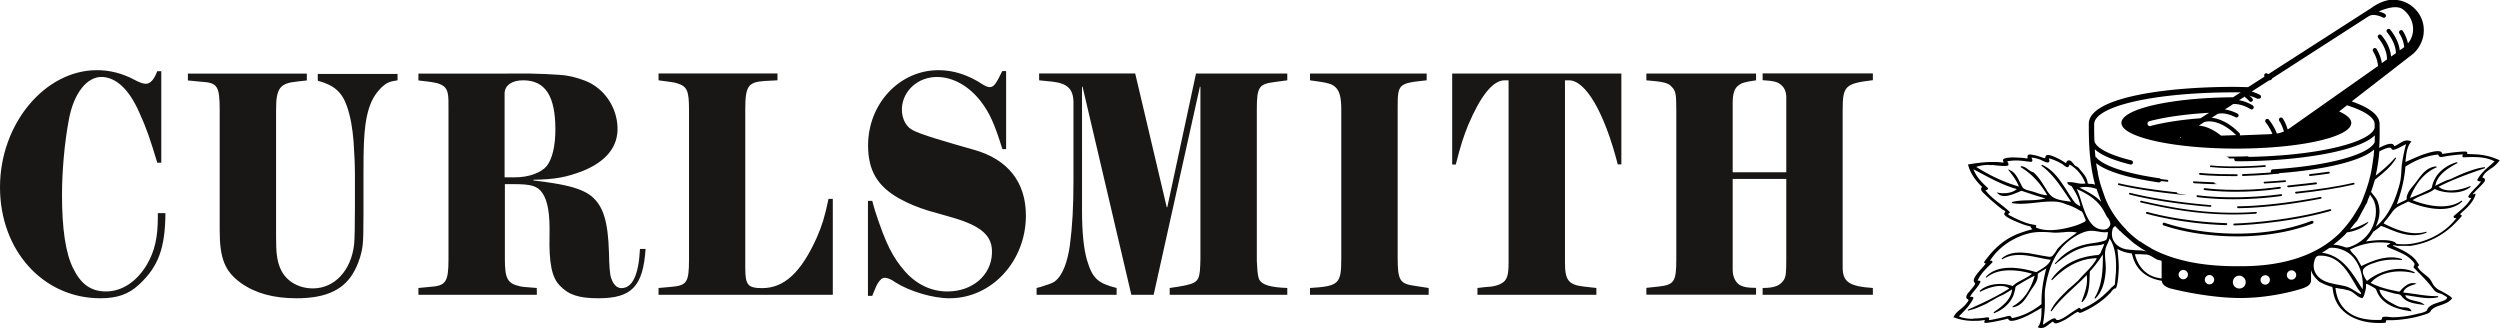
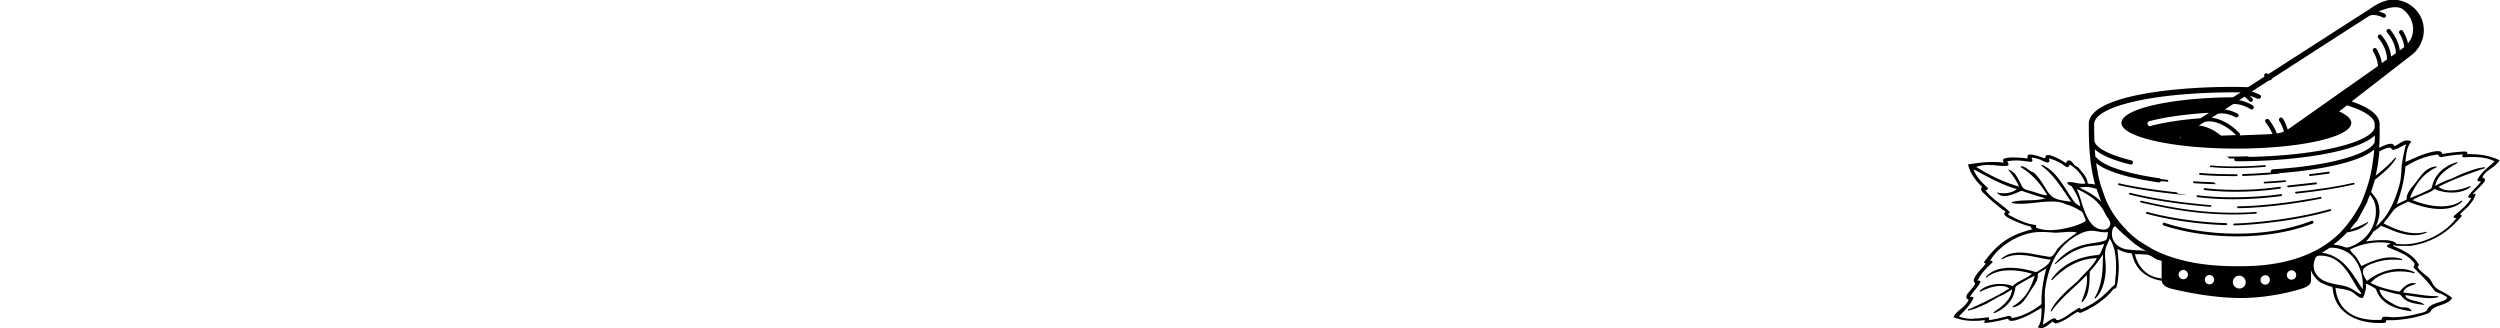
<svg xmlns="http://www.w3.org/2000/svg" viewBox="0 0 187.08 24.56">
  <path d="m168.23 7.06c-.06-.06-.16-.05-.22.01-.06.07-.05.17.02.22.1.09.2.18.29.28.03.03.07.05.11.05s.08-.01.11-.04c.06-.06.07-.16 0-.22-.1-.11-.21-.21-.31-.3zm1.43-1.17.09.08s.07.04.1.04c.04 0 .09-.02.12-.05.06-.06.05-.16-.01-.22l-.08-.07c-.06-.06-.09-.08-.2-.16-.07-.05-.17-.03-.22.04s-.03.17.04.22c.09.06.11.08.16.13zm-2.82 5.97h.14c.41 0 .82 0 1.22-.02.04 0 .07-.03.07-.07s-.03-.07-.07-.07c-.45.01-.9.02-1.36.02s-.07.03-.07.07.03.07.07.07zm-2.47 2.81s.02.07.06.08c.78.1 1.71.16 2.67.16 1.2 0 2.47-.08 3.61-.24.04 0 .06-.04.06-.08s-.04-.06-.08-.06c-2.06.28-4.51.31-6.25.08-.04 0-.07.02-.08.06zm-5.88-.9s.01.07.05.08c1.08.26 2.69.51 4.32.68s.06-.03.07-.06c0-.04-.02-.07-.06-.08-1.63-.17-3.23-.42-4.3-.67-.04 0-.07.01-.08.05zm10.9-.1s.03.06.07.06c.51-.03 1.02-.06 1.54-.11.04 0 .07-.04.06-.07 0-.04-.03-.07-.07-.06-.51.04-1.03.08-1.53.11-.04 0-.07.03-.06.07zm-5.22.04c.49.03.99.06 1.48.07s.07-.03.07-.07-.03-.07-.07-.07c-.49-.02-.98-.04-1.47-.07-.04 0-.07.03-.07.06 0 .04.03.07.06.07zm3.24 1.8s.03.07.07.07c1.72-.02 3.92-.27 6.19-.71.04 0 .06-.04.05-.08 0-.04-.04-.06-.08-.05-2.26.43-4.45.68-6.17.7-.04 0-.07.03-.07.07zm-2-.03s.07-.03.07-.06c0-.04-.02-.07-.06-.07-2.29-.19-4.49-.53-6.02-.92-.04 0-.07.01-.08.05 0 .04.01.07.05.08 1.54.4 3.75.73 6.05.92zm3.41.51s.07-.04.06-.07c0-.04-.03-.07-.07-.06-3.64.26-6.54-.38-8.46-.81l-.12-.03s-.07.02-.08.05c0 .04.02.07.05.08l.12.03c1.62.36 3.93.87 6.8.87.55 0 1.11-.02 1.7-.06zm4.15.54c-3.64 1.42-8.25 1.07-11 .14-.06-.02-.11.01-.13.07s.01.11.07.13c1.45.49 3.42.82 5.49.82 1.9 0 3.89-.28 5.66-.96.05-.02.08-.08.06-.14a.111.111 0 0 0 -.14-.06zm-7.52-4.03s.61.08 1.72.08c.62 0 1.4-.02 2.32-.09.04 0 .07-.04.06-.07 0-.04-.04-.07-.07-.06-2.58.2-4 .02-4.02.02-.04 0-.07.02-.08.06 0 .04.02.07.06.08z" />
  <path d="m148.55 23.98c-.04.05-.08.1-.06.14s.07.04.11.04h.06c.16-.02.33-.04.54-.08.32-.06.65-.13.96-.21l.11-.03s.02.07.05.1c.04.05.12.07.22.07.22 0 .6-.12 1.08-.34.27-.12.52-.27.77-.41.13-.07.25-.15.38-.22v.23c-.01.42-.02.86-.25 1.18l-.03.04.05.02c.07.02.14.04.2.04.23 0 .41-.14.59-.28.1-.08.2-.16.31-.21.03.08.1.13.19.14.18 0 .61-.22.77-.31.11-.07.22-.14.32-.21.18-.12.36-.25.55-.34h.02s.04.01.06.03.05.04.1.04c.04 0 .08-.01.14-.04.21-.09.42-.19.61-.3.39-.21.75-.46 1.06-.72.16-.13.31-.28.45-.42.02-.02.05-.06.08-.1.07-.09.19-.24.27-.24h.04s.19 0 .25-1.47c.02-.39-.07-1.23-.1-1.5.09.06.25.15.47.22.28.09.52.12.6.12.02.06.07.22.09.3.29.96 1.06 1.58 2.16 1.75.03.3.29.45.59.56 0 0 2.75.73 5.3.73s4.68-.73 4.68-.73c.32-.12.6-.27.6-.6v-.76c.04.16.14.39.42.68.19.2.19.2.54.36.29.14.55.2.63.22.01.06.05.24.06.34.28 1.74 1.95 2.36 3.42 2.36.13 0 .26 0 .39-.01.13 0 .15-.05.15-.12 0-.03 0-.05.04-.08h.38c.3 0 .6-.03.89-.07a8.01 8.01 0 0 0 1.51-.33c.02 0 .04-.01.07-.02.07-.02.14-.05.21-.07.23-.09.27-.24.27-.24.18-.22.53-.33.53-.33.45-.14.68-.26.74-.3.11-.07.21-.15.29-.26l.02-.02-.02-.02s-.03-.04-.04-.05c-.16-.15-.64-.41-.77-.48a1.27 1.27 0 0 1 -.47-.32c-.08-.09-.14-.19-.2-.3-.07-.13-.15-.27-.28-.39-.08-.07-.16-.14-.24-.2-.11-.09-.22-.18-.33-.28-.1-.1-.18-.2-.24-.31 0-.01.02-.03.04-.04.03-.03.06-.05.06-.1a.09.09 0 0 0 -.03-.07c-.13-.23-.32-.45-.55-.63-.37-.29-.81-.49-1.23-.68l-.14-.06s.04-.03.07-.04c.07.01.16.03.25.05h1.01c.89-.14 1.68-.44 2.37-.9.35-.23.69-.51 1.01-.84.15-.15.3-.31.44-.48l.02-.02v-.02s-.06-.05-.09-.07-.04-.02-.04-.05a5.102 5.102 0 0 1 .33-.31c.05-.05.11-.1.18-.17.13-.13.55-.58.64-1 0 0 .02-.1-.17 0 0 0-.12.04.08-.14 0 0 .22-.24.32-.33l.04-.04c.26-.26.49-.48.43-.61a.217.217 0 0 0 -.14-.12c-.02 0-.04-.01-.04-.02 0 0 0-.04.06-.14.08-.13.18-.24.34-.36.08-.06.17-.12.25-.18.14-.09.27-.19.39-.31.09-.09.25-.29.25-.29l-.04-.02c-.56-.26-1.15-.4-1.75-.43-.31-.01-.66-.03-.66-.03.08-.16-.06-.18-.13-.18-.16 0-.34.01-.55.03-.35.03-.7.08-1.04.13l-.13.02s-.02-.09-.05-.12c-.05-.06-.15-.09-.29-.09-.17 0-.5.05-1.11.26-.3.11-.59.24-.87.36-.14.07-.29.13-.44.19l.03-.25c.05-.45.11-.91.39-1.24l.03-.04-.05-.02a.66.66 0 0 0 -.27-.06c-.22 0-.41.12-.6.24-.12.07-.23.15-.36.19-.02-.09-.09-.18-.26-.18-.24 0-.56.15-.72.23h-.01s-.09.05-.14.08c.04-.66.04-1.21.03-1.56v-.23c0-.69-.81-1.25-2.09-1.69l4.53-3.51c.2-.15.35-.34.48-.53.2-.31.3-.63.34-.81.12-.6.02-1.25-.37-1.79-.43-.6-1.13-.97-1.87-.97h-.2c-.21.03-.66.12-1.19.45s-.12.08-.12.08l-.04.03-9.31 5.98c-.35 0-.69-.02-1.04-.02-5.42 0-10.88.85-10.88 2.76 0 .68 0 1.55.1 2.51l.02.2c.07.6.18 1.22.35 1.85-.05-.01-.11-.04-.16-.05-.05 0-.1-.01-.16-.01-.15 0-.24-.01-.24-.09-.02-.15-.07-.3-.16-.45-.08-.14-.19-.27-.29-.39-.07-.08-.15-.17-.21-.26l-.19-.14h-.01c-.02 0-.05-.01-.11-.07-.02-.02-.04-.04-.07-.08-.09-.12-.22-.28-.35-.28-.02 0-.04 0-.06.01-.09.02-.12.09-.14.14-.01.03-.02.05-.03.05 0 0-.03 0-.08-.04-.15-.1-.31-.2-.47-.28l-.05-.02c-.17-.09-.52-.26-.74-.26-.16 0-.2.1-.2.16 0 .07-.04.07-.07.07-.05 0-.12-.03-.18-.05-.03-.01-.07-.03-.1-.04h-.02c-.14-.05-.3-.1-.45-.13h-.04c-.07-.02-.19-.05-.29-.05s-.16.03-.18.09 0 .12 0 .16c0 .02.01.04.01.04h-.07c-.04 0-.07 0-.11-.01-.19-.04-.84-.06-.95-.06-.06 0-.13 0-.19.01h-.04c-.26.03-.49.06-.49.2 0 .05.02.09.03.12 0 .02.02.04.02.05h-.1c-.23-.03-.48-.04-.73-.04-.52 0-1.08.06-1.8.18h-.04l.01.05c.19.72.67 1.28 1.05 1.64a.19.19 0 0 0 -.08.15c-.01.14.15.28.27.39.03.02.05.05.07.07.2.19.41.39.63.57.21.18.43.36.66.53.01.01.03.02.06.03.07.04.14.09.12.13l-.03.04s-.05.05-.05.09c0 .05-.02.19.77.54.09.04.55.23.79.31.14.04.28.08.42.11 0 .09.05.12.08.16.02.02.04.03.05.05-.14.03-.27.07-.4.1-.08.03-.59.19-.79.28-.43.19-.83.42-1.18.71-.3.24-.59.53-.87.87-.12.15-.25.31-.37.48l-.02.02v.02s.06.05.09.06.04.02.04.04c-.07.08-.13.16-.2.24-.02.02-.04.05-.07.08-.21.23-.66.71-.62.97 0 .06.03.1.08.13l.02.03c.02.1-.18.33-.35.53-.08.1-.16.19-.22.27-.04.06-.18.31 0 .39 0 0 .12.04.05.16 0 0-.22.3-.34.4-.07.06-.14.13-.22.19-.2.16-.41.33-.52.58l-.02.04h.04c.43.17.88.25 1.33.26.2 0 .46 0 .56-.01.13-.01.26-.03.39-.05v.02zm9.77-3.43c-.02.27-.04.53-.06.74l-.21.19h-.01l-.04.04c-.07.08-.14.15-.21.22-.18.18-.35.34-.53.49-.43.36-.9.64-1.39.85-.02 0-.03.02-.05.03-.03.02-.06.04-.09.04h-.02v-.02c-.02-.03-.06-.09-.12-.09h-.02c-.21.12-.41.25-.6.38 0 0-.06.04-.1.07-.21.15-.66.46-.9.46-.08 0-.11-.04-.12-.06-.01-.03-.04-.07-.11-.07-.15 0-.41.18-.65.34-.08.06-.16.11-.22.14.08-.45.13-.91.15-1.35v-.54c0-.28-.02-.56.03-.84.15-.97.41-1.75.77-2.39a4.33 4.33 0 0 1 1.78-1.66c.33-.17.63-.25.92-.25.07 0 .13 0 .2.01.09.01.17.03.26.04.17.03.34.06.51.06.09 0 .17 0 .25-.02-.01.18-.04.56-.18.62-.17.08-.36.11-.54.15-.11.02-.22.04-.32.05-.32.05-.64.1-.96.2-.71.22-1.35.64-1.88 1.24l-.1.08.04.06s.05-.03.08-.05l.03-.03c.49-.39.97-.76 1.55-1 .35-.14.71-.24 1.06-.28.07 0 .14-.01.21-.02.25-.02.51-.04.74-.14-.05.16-.12.32-.19.47-.03.06-.05.12-.08.19q-.08.18-.26.19h-.01c-.12.01-.23.02-.34.04-.46.06-.89.18-1.28.34-.74.31-1.37.81-1.81 1.45l.06.05c1.08-1.1 2.14-1.62 3.35-1.65-.16.35-.43.64-.69.92-.08.09-.17.18-.26.27-.06.07-.13.13-.19.2-.04.04-.08.09-.12.13-.05.06-.1.12-.15.17s-.66.58-.66.58l-.02.01c-.06.05-.11.11-.17.17-.45.44-.92.9-1.2 1.49l.07.04c.45-.65 1.04-1.2 1.61-1.73.34-.32.7-.64 1.02-.99.11.7-.15 1.39-.39 1.99l.06.04c.48-.45.52-1.19.55-1.79 0-.09 0-.18.01-.27 0-.08 0-.16.01-.24.13-.14.25-.29.37-.43.22-.28.42-.56.6-.84.01 1.14-.04 2.33-.63 3.26l.06.05c.48-.46.75-1.21.79-2.23 0-.2-.01-.41-.03-.6-.02-.27-.05-.55 0-.82.02-.16.09-.31.16-.46.06-.13.12-.26.15-.4.5.74.52 1.74.47 2.71zm-2.57-5.48c-.11-.35-.22-.68-.35-.93.74.33 1.59.81 2.05 1.68s.22.37.22.37c.01.03.03.05.05.08.12.19.26.43.17.61-.1.2-.25.3-.46.3h-.02c-.98 0-1.35-1.13-1.67-2.12zm3.43 3.6c-.42-.07-.77-.27-.96-.56-.17-.25-.22-.55-.15-.88.03-.15.08-.22.15-.26.03-.04.06-.05.06-.05l.36.37v-.02l.21.21.83.72.53.37c.14.08.27.17.42.25-.08-.02-.17-.05-.26-.06-.15-.02-.31-.03-.46-.03-.24-.02-.49-.03-.73-.07zm-.65-1.52s.03.03.04.05-.03-.03-.03-.05zm3.23 3.69c-.28-.04-.54-.1-.76-.2-.62-.29-1.06-.86-1.24-1.62h.35l.54.03c.19.03.36.13.53.24l.06.04c.1.06.22.12.35.14.11.02.12.02.17.08zm1.62.06c-.19 0-.35-.16-.35-.35s.16-.35.35-.35.35.16.35.35-.16.35-.35.35zm4.67.21c0 .06-.01.12-.03.18-.07.18-.24.3-.45.3a.48.48 0 0 1 -.25-.89c.07-.05.16-.07.25-.07s.19.03.26.08c.13.09.22.23.22.4zm1.81-.16c0 .08-.03.16-.08.22-.06.08-.16.13-.27.13a.35.35 0 0 1 -.22-.08.337.337 0 0 1 -.13-.27.354.354 0 0 1 .35-.35h.07c.16.03.28.17.28.34zm-4.52.33c-.19 0-.35-.16-.35-.35s.16-.35.35-.35.35.16.35.35-.16.35-.35.35zm6.13-.35c-.1 0-.18-.04-.24-.1s-.1-.15-.1-.25c0-.19.16-.35.35-.35s.35.16.35.35-.16.35-.35.35zm2.75.2c-.44-.13-.79-.39-.96-.73-.15-.29-.16-.62-.04-.97.09-.25.18-.3.41-.3h.04c.22 0 .43.04.63.1.32.1.63.29.9.56.41.4.7.9.99 1.39.08.14.16.27.24.41.03.04.06.08.1.13.09.1.17.19.14.3-.17-.07-.32-.17-.46-.26-.22-.14-.45-.28-.74-.35-.16-.04-.33-.07-.49-.1-.25-.05-.52-.1-.77-.18zm2.96-4.51c-.4.21-.85.43-1.33.55.12-.14.23-.29.34-.43l.2-.22.26-.47h-.01c.14-.24.27-.48.39-.72.08-.11.13-.22.15-.34.06-.14.12-.28.17-.42.11.14.22.3.3.47.02.05.04.1.05.15.01.04.03.08.04.12.05.23.07.48.04.74 0 .04 0 .08-.01.12-.05.34-.16.69-.32.98-.01.02-.03.05-.04.07l-.04.07c-.32.51-.83.92-1.43 1.15a.88.88 0 0 1 -.32.08c-.06 0-.12-.01-.19-.04-.16-.06-.33-.1-.51-.14-.11-.02-.21-.02-.31-.03.3-.23.59-.47.86-.74.06-.06.1-.12.16-.18.52-.08 1.15-.27 1.6-.74l-.05-.06zm-2.87 1.93c.07-.01.15-.01.21-.01.5 0 1.08.23 1.43.56.62.59.94 1.59.85 2.55l-.21-.33c-.72-1.14-1.41-2.21-2.84-2.41.2-.11.38-.23.57-.36zm4.79.12c.19.08.39.17.58.26.3.14.52.28.69.44.1.09.2.19.27.29.07.09.05.15 0 .24 0 .02-.02.05-.03.07v.04c.12.12.24.25.36.37.34.34.69.7.99 1.09.02.03.05.06.07.09.07.09.13.17.23.26.12.08.26.12.36.15.07.02.15.06.22.1.03.02.05.03.07.04.03.02.06.03.08.05.05.03.09.05.13.08.01.18-.26.27-.58.37-.37.12-.8.25-.92.59-.05.13-.41.22-.61.26-.05.01-.09.02-.13.03-.27.07-.55.13-.82.17-.34.05-.68.08-1.02.08-.03 0-.08 0-.15-.01-.11-.01-.24-.03-.36-.03s-.27.01-.28.11v.03q-.02.09-.11.1h-.46c-.23 0-.45-.03-.65-.06-.45-.07-.84-.21-1.16-.42-.63-.39-1.02-1.07-1.1-1.91h.06l.33.06c.11 0 .34.06.49.1.24.03.43.18.62.33l.06.05c.1.08.21.16.35.2.03 0 .05.01.06.02.1.03.2-.3.2-.3v-.02c.07-.22.15-.5.1-.75.15.02.29.11.42.18l.07.04s.05.03.07.04c.14.08.19.1.25.27.12.31.31.58.57.79.54.45 1.27.62 1.97.73h.08l-.04-.06c-.12-.22-.34-.22-.54-.23-.06 0-.12 0-.18-.01-.19-.02-.39-.13-.57-.22l-.07-.04c-.47-.25-.88-.5-1.02-1.06.24.04.48.11.71.18l.22.06c.17.05.32.08.45.1h.04q.17.04.27.18c.32.45.96.53 1.46.6l.24.04-.09-.08c-.13-.12-.36-.17-.61-.23-.34-.08-.7-.16-.75-.43.21.02.42.06.63.09.39.06.79.13 1.18.13.24 0 .45-.02.65-.07v-.08h-.13c-.51 0-1.03-.07-1.54-.15-.31-.04-.63-.09-.94-.12.1-.36.48-.49.82-.6l.18-.06-.12-.03c-.05-.02-.11-.02-.16-.02-.25 0-.5.16-.66.3-.11.09-.2.18-.28.29-.02.03-.06.05-.11.05-.06 0-.13-.02-.19-.04-.04 0-.07-.02-.1-.02-.77-.15-1.33-.34-1.82-.59.46-.55 1.26-.86 2.21-.86.36 0 .73.05 1.06.14l.03-.07c-.33-.17-.71-.26-1.13-.26-.35 0-.72.06-1.1.18-.33.11-.64.25-.93.43-.14.08-.25.17-.36.26l-.04.02c-.05 0-.1-.11-.14-.17l-.02-.03c-.17-.32-.21-.55-.11-.69.15-.2.44-.32.68-.41h.03c.48-.19.96-.28 1.53-.28.2 0 .4.01.63.03l.02-.07c-.26-.09-.54-.13-.82-.13-.79 0-1.57.33-2.24.65-.02-.06-.07-.13-.11-.21-.05-.08-.1-.17-.13-.24-.17-.29-.29-.39-.29-.39-.12-.12-.24-.25-.32-.39a4.88 4.88 0 0 1 3.01-.48c-.02.05-.07.08-.14.11-.06.03-.1.05-.1.1s.05.09.21.15l.21.09zm3.34-7.12c.07.14.11.2.22.2.04 0 .09 0 .16-.02.12-.02.24-.04.35-.06.27-.04.51-.07.73-.09h.03c.05 0 .18-.02.28-.02h.1c-.03.07-.06.12-.04.17.02.04.08.04.12.04h.03c.23-.01.41-.02.59-.02.73 0 1.26.1 1.67.33-.09.08-.18.15-.26.23-.21.18-.43.36-.62.57-.17.18-.31.37-.41.56s0 .02 0 .02c0 .05.04.11.17.11h.1c-.13.2-.29.36-.46.53-.05.05-.1.1-.14.15-.11.11-.24.26-.35.44v.04c.03.06.07.08.13.08.03 0 .07 0 .1-.02-.2.39-.52.69-.81.94l-.2.17c-.1.09-.21.18-.31.27h-.01v.03c0 .04 0 .07.03.09.02.02.04.03.08.03.03 0 .07-.01.11-.02-.71.98-2 1.73-3.31 1.93a4.07 4.07 0 0 1 -1.21.01v-.02s-.05-.08-.17-.13c-.18-.07-.4-.11-.67-.12h-.27c-.41 0-.82.05-1.15.1.2-.21.39-.46.55-.73.09-.06.2-.14.31-.22.09-.07.18-.14.26-.22.08.03.16.06.25.09.11.05.23.09.34.14.07.03.14.06.22.09.64.26 1.16.38 1.64.38.34 0 .66-.06.97-.19l-.02-.07c-.25.07-.51.11-.78.11-.87 0-1.71-.37-2.42-.73.06-.11.14-.21.23-.3l.42-.56c.19-.29.52-.46.85-.61.11-.05.23-.11.33-.17.62.26 1.54.56 2.42.56.69 0 1.25-.19 1.64-.57l-.05-.06c-.4.29-.92.43-1.53.43-.86 0-1.69-.28-2.14-.46.24-.17.51-.28.78-.39.11-.05.23-.09.34-.14.16-.07.36-.17.54-.31.15.08.32.14.51.18.25.06.52.09.78.09.39 0 .96-.07 1.4-.43l-.04-.06c-.35.16-.93.33-1.46.33-.39 0-.7-.09-.9-.28 1.05-.53 2.15-.94 3.48-1.39l-.02-.07c-.5.05-.97.22-1.43.39-.21.07-.71.3-.9.39-.12.07-.29.13-.42.17-.09.03-.18.06-.24.09-.24.11-.49.23-.72.36.13-.82.92-1.31 1.66-1.71l-.03-.07c-.75.21-1.36.67-1.67 1.27-.1.18-.17.38-.21.59-.03.13-.18.2-.33.26-.04.02-.07.03-.11.05-.35.18-.75.35-1.21.52.44-1.15 1.12-1.92 2-2.3l-.02-.07c-.68.05-1.05.54-1.4 1.01-.09.12-.18.25-.28.36l-.03.04c-.22.26-.44.53-.51.88v.1c0 .07 0 .09-.08.13s-.15.07-.23.11l-.07.03c-.13.06-.26.12-.37.19.38-1.04.59-1.97.65-2.83.78-.51 1.61-.82 2.46-.91zm-3.2.24c-.43.51-.93.93-1.46 1.35.14-.65.23-1.26.27-1.81.23-.12.56-.28.76-.28.11 0 .14.05.15.08.01.04.05.08.13.08.16 0 .45-.16.7-.29.1-.05.19-.1.26-.13-.13.48-.23.96-.3 1.43-.03.19-.04.39-.05.58-.02.29-.04.6-.11.89-.26 1.02-.61 1.83-1.06 2.47a4.4 4.4 0 0 1 -.75.81c.14-.31.24-.62.27-.91.05-.47-.07-.83-.14-1.02-.03-.06-.06-.12-.1-.18-.08-.12-.17-.23-.25-.33-.04-.06-.09-.11-.13-.17.05-.14.09-.28.14-.42l.13-.43s0-.03.01-.05l.18-.15c.53-.43 1.07-.87 1.42-1.48l-.06-.04zm-10.27-4.42s.05.02.07.02c.06 0 .11-.03.14-.08.04-.08.01-.17-.07-.21-.2-.11-.41-.19-.61-.25l8.7-5.6c.06-.04.13-.07.19-.1.25-.07.58-.01.93.16.02.01.05.02.07.02.06 0 .11-.03.14-.09.04-.08 0-.17-.07-.21a1.85 1.85 0 0 0 -.46-.17c.73-.31 1.42-.46 1.83-.15.85.66.98 1.81.36 2.54-.06-.3-.18-.61-.37-.92-.04-.08-.14-.1-.22-.05-.07.05-.1.14-.05.22.22.35.34.71.36 1.03l-.34.24v-.09c-.08-.49-.33-1-.7-1.46-.06-.07-.16-.08-.22-.02-.07.06-.08.15-.02.22.34.41.57.88.64 1.31.01.09.02.17.02.25l-.36.25c-.04-.5-.28-1.07-.72-1.59-.06-.07-.15-.08-.22-.02s-.08.15-.02.22c.44.53.67 1.14.65 1.61l-.38.27c-.05-.33-.18-.69-.39-1.05a.158.158 0 0 0 -.22-.05c-.07.04-.1.14-.05.22.23.38.35.77.37 1.1l-6.56 4.62c-.06.04-.13.09-.2.13-.08-.27-.19-.55-.36-.82-.05-.07-.14-.1-.22-.05-.07.05-.1.14-.05.22.17.27.28.54.35.8-.15.06-.32.12-.53.15-.13-.35-.33-.7-.59-1.03-.05-.07-.15-.08-.22-.03s-.08.15-.03.22c.22.28.39.58.51.88-.05 0-.1 0-.16.01l-2.28.09c.02-.06.02-.12-.02-.16-.66-.69-1.43-1.09-2.09-1.16l.46-.29c.36-.09.83 0 1.33.25.02.01.05.02.07.02.06 0 .11-.03.14-.08.04-.08.01-.17-.07-.21-.33-.17-.65-.27-.94-.31l.62-.4c.38-.03.84.1 1.31.38.03.02.05.02.08.02.05 0 .1-.03.13-.08.04-.07.02-.17-.05-.22-.35-.21-.7-.34-1.03-.39l.58-.37c.26.04.55.13.84.28zm-8.03 2.07h-.05c-.08 0-.16-.06-.18-.14-.03-.1.03-.2.13-.23.74-.2 2.21-.5 4.47-.63l-.64.41c-1.85.14-3.07.4-3.72.57zm2.27.88s-.06 0-.09-.01l.08-.05s0 .04.01.06zm1.73-1.18c.63-.21 1.59.16 2.39.97l-1.12.04c-.4-.32-.83-.56-1.26-.68-.14-.04-.28-.06-.41-.07zm-8.17 2.04c.56.52 1.67.89 2.65 1.13h.04c.07 0 .14-.04.15-.12a.158.158 0 0 0 -.12-.19c-1.67-.41-2.68-.95-2.76-1.46-.02-.46-.02-.88-.02-1.24 0-1.36 4.52-2.39 10.5-2.39h.47l-.58.37c-4.63.03-8.35.87-8.35 1.92s3.85 1.92 8.6 1.92 8.6-.86 8.6-1.92c0-.31-.33-.6-.91-.86l.59-.46c1.33.42 2.07.92 2.07 1.41v.25c-.19 1.08-4.29 2.21-10.35 2.21-.09 0-.16.07-.16.16s.07.16.16.16c4.5 0 9.12-.71 10.36-1.94 0 .15 0 .33-.01.51-.33.8-2.98 1.74-7.62 2.03-.09 0-.15.08-.15.17 0 .08.07.15.16.15 3.23-.2 6.48-.82 7.57-1.8 0 .12-.02.25-.03.39 0 .05 0 .1-.02.15-.02.17-.06.46-.1.72s0 .03 0 .03c-.02.1-.04.2-.06.31-.11.57-.28 1.16-.51 1.76s-.19.58-.65 1.33a8.497 8.497 0 0 1 -1 1.34c-.18.2-.07.08-.1.12-.03.03-.06.05-.08.08-.42.41-.88.77-1.39 1.08-1.56.94-3.57 1.42-5.99 1.42h-.41c-2.35 0-4.17-.37-5.59-.97-.04-.02-.07-.03-.11-.05-.23-.1-.45-.21-.66-.32h.03c-.3-.16-.58-.34-.84-.52-.02 0-.03 0-.05-.01a7.75 7.75 0 0 1 -1-.86h.02c-1.31-1.31-1.67-2.62-1.67-2.62-.08-.2-.14-.4-.21-.6-.09-.25-.18-.64-.24-.93s0-.03 0-.05c-.03-.15-.05-.26-.06-.3-.03-.16-.06-.32-.08-.48.75.61 2.38 1.11 4.68 1.44h.02c.08 0 .14-.06.16-.13.01-.09-.05-.17-.13-.18-2.46-.35-4.18-.92-4.72-1.56-.02-.02-.04-.02-.06-.03-.02-.19-.04-.38-.05-.57zm.12 2.94s.03.09.04.14l.22.59h-.01c.03.09.07.18.11.27-.42-.46-.99-.75-1.54-1.03l-.11-.05c.16-.03.32-.05.49-.05.27 0 .54.06.8.15zm-8.05-1.77h.28c.03 0 .09 0 .16.02.19.02.49.05.71.05s.31-.03.31-.1-.03-.13-.06-.18c-.01-.02-.03-.05-.03-.06 0 0 .01-.02.11-.03.17-.02.35-.04.52-.04h.04c.29 0 .59.04.88.08.07 0 .23.03.23.03s.08-.04.09-.08c.02-.05 0-.1-.02-.15a.265.265 0 0 1 -.03-.1c.2.02.41.07.65.16.02 0 .06.03.11.05.14.07.32.16.44.16.04 0 .07-.01.09-.03.06-.06.04-.14.02-.2 0-.03-.02-.06-.01-.08.34.09.67.24.98.42.02.01.05.03.08.06.1.08.23.18.32.18.02 0 .04 0 .06-.02.05-.04.07-.09.08-.13l.02-.04s.02 0 .07.03c.52.32.9.8 1.12 1.38-.07.01-.14.02-.22.02-.16 0-.32-.03-.47-.06-.16-.03-.32-.06-.48-.06h-.19l.01.05c.03.13.13.17.22.21.04.02.08.03.1.05l.27.45c.2.36.32.7.38 1.05-.04-.02-.08-.04-.11-.06-.08-.04-.14-.08-.25-.17l-.04-.04s-.04-.04-.05-.06c0 0-.02-.02-.04-.05-.06-.08-.11-.15-.16-.23a9.05 9.05 0 0 1 -.26-.4l-.09-.14c-.14-.22-.29-.45-.44-.66-.32-.46-.78-1.02-1.44-1.3l-.04.07c.83.6 1.41 1.48 1.97 2.32l.26.38c-.1-.02-.21-.03-.32-.05-.37-.05-.76-.11-1.05-.3-.25-.17-.39-.4-.54-.65-.03-.05-.06-.11-.1-.16-.23-.37-.48-.76-.82-1.05-.15-.03-.26-.12-.39-.21-.16-.12-.32-.24-.54-.24l-.02.07c.79.46 1.47 1.19 1.99 2.1-.32-.01-.63-.12-.94-.23-.08-.03-.17-.05-.28-.08-.25-.06-.53-.13-.63-.29-.07-.11-.12-.23-.19-.36-.19-.38-.38-.77-.78-.93l-.13-.05.09.11c.26.33.56.72.74 1.18-1.05-.3-2.1-.78-3.2-1.47.29-.1.6-.15.97-.15zm3.14 4.43a4.61 4.61 0 0 1 -.74-.25c-.21-.09-.43-.19-.69-.33-.03-.02-.06-.03-.09-.04-.08-.04-.17-.09-.18-.12 0-.02.01-.05.1-.12l.04-.03-.03-.03c-.23-.23-.5-.43-.75-.63-.38-.29-.78-.6-1.07-1 .08 0 .18-.03.2-.13v-.02l-.01-.01c-.5-.45-.88-.86-1.08-1.4.18.09.36.19.53.28.86.46 1.75.93 2.71 1.2-.22.2-.57.31-.98.31-.14 0-.27-.01-.4-.04l-.12-.02.09.09c.12.12.28.18.49.18.34 0 .74-.17 1-.28l.06-.02.06-.03c.06-.03.1-.05.15-.05.03 0 .06 0 .1.02.2.07.4.13.6.2.36.12.73.23 1.1.34-.42.11-.86.13-1.28.14-.41.01-.83.02-1.24.13v.08c.2.03.41.05.65.05.37 0 .75-.04 1.12-.08.15-.02.3-.03.45-.05.24-.02.5-.04.77-.04.43 0 .76.06 1.04.2.11.03.45.14.58.22.11.04.22.1.32.16.08.05.17.1.26.14s.17.24.23.4c.03.07.05.13.08.18q.07.15-.06.22c-.08.04-.17.08-.25.12-.2.09-.42.17-.64.23-.42.12-1.05.27-1.68.27-.41 0-.76-.06-1.06-.19v-.05s.03-.09 0-.12v-.02h-.03c-.12-.02-.23-.04-.35-.07zm-4.33 7.08c-.42 0-.77-.06-1.06-.18.07-.08.15-.16.22-.23.11-.11.22-.23.33-.35.16-.17.34-.44.36-.47.07-.1.12-.21.17-.31s0-.02 0-.02c0-.04-.04-.09-.14-.09-.04 0-.09 0-.12.02.1-.19.24-.36.38-.53l.12-.15c.09-.11.2-.27.29-.44v-.04a.13.13 0 0 0 -.12-.07c-.04 0-.07.01-.1.02.15-.37.42-.68.67-.94.06-.06.11-.12.17-.17l.27-.27h.01v-.03c0-.1-.07-.1-.1-.1s-.07.01-.1.03c.58-.97 1.71-1.77 2.91-2.07.31-.08.62-.11.98-.11.29 0 .59.02.89.05h.21c.17 0 .35-.02.52-.03.17-.02.35-.03.52-.03.19 0 .35.02.49.06l-.21.15c-.3.22-.62.45-.9.71l-.22.22c-.06.06-.12.13-.17.2-.08.16-.2.3-.31.44l-.02.02s-.1.07-.19.07c-.07 0-.15-.02-.23-.03-.04 0-.07-.01-.1-.02-.22-.03-.43-.07-.64-.11-.16-.03-.32-.06-.49-.09-.31-.05-.56-.07-.79-.07-.57 0-1.02.14-1.37.45l.05.06c.35-.22.77-.33 1.27-.33s1.01.11 1.52.21c.29.06.57.12.84.15-.13.35-.46.55-.78.75l-.3.18c-.49-.15-1.22-.33-1.94-.33-.82 0-1.44.23-1.84.69l.05.05c.42-.36 1.01-.55 1.76-.55.51 0 1.1.09 1.65.26-.2.17-.45.3-.68.42-.1.05-.2.11-.3.16-.14.08-.32.19-.47.34-.15-.06-.31-.1-.49-.13-.15-.02-.3-.03-.45-.03-.37 0-1.06.07-1.54.53l.05.06c.36-.2.97-.44 1.51-.44.28 0 .5.06.67.19-1.03.65-2.15 1.16-3.11 1.59l.02.07.49-.14c.27-.1.54-.22.8-.34.06-.03.11-.05.17-.08v-.01l.62-.35c.11-.07.25-.14.37-.19.08-.04.16-.07.21-.1.21-.12.43-.25.64-.39-.06.77-.75 1.29-1.39 1.72l.04.07c.68-.26 1.2-.74 1.44-1.32.07-.18.12-.37.15-.57.01-.12.15-.2.28-.27.03-.02.07-.04.1-.06.31-.19.66-.39 1.07-.59-.31 1.1-.87 1.88-1.66 2.3l.02.07c.63-.1.93-.59 1.22-1.06.07-.12.15-.24.23-.36l.03-.04c.18-.26.37-.53.39-.87v-.1c0-.06 0-.08.06-.13.07-.04.13-.08.2-.12l.06-.04c.12-.07.23-.13.32-.2-.26.99-.38 1.87-.36 2.68-.68.54-1.42.9-2.21 1.05-.07-.12-.11-.17-.2-.17-.04 0-.09.01-.17.03-.11.03-.21.06-.32.08-.25.06-.47.11-.67.15h-.02c-.06.02-.22.05-.32.05h-.04c.03-.07.05-.12.02-.16-.02-.04-.07-.04-.09-.04h-.06c-.31.05-.68.09-1.06.09z" />
  <path d="m167.3 14.35c.92 0 2.06-.05 3.32-.23.04 0 .06-.04.06-.08s-.04-.06-.08-.06c-3.16.45-5.6.1-5.62.1-.04 0-.07.02-.08.06 0 .04.02.07.06.08.01 0 .92.13 2.35.13zm-2.68-1.27s.78.1 2.47.1h.29c.04 0 .07-.03.07-.07s-.03-.07-.07-.07c-1.87.01-2.73-.1-2.74-.1-.04 0-.07.02-.08.06 0 .04.02.07.06.08zm3.15.02s.03.07.07.07 1.65-.05 2.68-.18c.04 0 .06-.04.06-.08s-.04-.06-.08-.06c-1.02.12-2.65.18-2.66.18-.04 0-.07.03-.07.07zm-8.05.07s.01.07.05.08c.7.18 2.35.35 2.42.35s.06-.03.07-.06c0-.04-.02-.07-.06-.08-.02 0-1.7-.18-2.4-.35-.04 0-.07.01-.08.05zm12.03 1.26s.03.06.07.06c1.63-.17 3.24-.42 4.32-.68.04 0 .06-.05.05-.08 0-.04-.05-.06-.08-.05-1.07.26-2.68.51-4.3.67-.04 0-.07.04-.06.08zm1.12-1.26s.94-.1 1.41-.18c.04 0 .06-.04.06-.08s-.04-.06-.08-.06c-.47.07-1.4.18-1.41.18-.04 0-.06.04-.06.08s.03.06.07.06zm-1.63.85c.8-.07 2.07-.23 2.08-.23.04 0 .06-.04.06-.08s-.04-.06-.08-.06c-.01 0-1.28.15-2.08.23-.04 0-.07.04-.06.07 0 .04.03.06.07.06zm-4.64 2.82s.07-.03.07-.07-.03-.07-.07-.07c-3.46-.11-5.89-.83-5.92-.84-.04-.01-.07 0-.09.05-.01.04 0 .07.05.09.02 0 2.48.74 5.95.85zm7.77-1.19c-3.53.99-7.14 1.08-7.18 1.08s-.07.03-.07.07.03.07.07.07 3.66-.08 7.21-1.08c.04-.01.06-.05.05-.08-.01-.04-.05-.06-.08-.05z" />
-   <path d="m12.07 12.18h-.3c-.53-1.76-.82-2.62-1.35-3.77-.74-1.68-1.67-2.57-2.72-2.65-1.16-.08-2.19 1.2-2.55 3.21-.32 1.68-.51 3.82-.51 5.63 0 2.52.27 4.33.82 5.45.59 1.22 1.35 1.76 2.47 1.76 1.2 0 2.32-.74 3.08-2.04.57-.99.8-2.01.8-3.49v-.33h.57c-.02 2.62-.53 4-1.96 5.33-.78.74-1.65 1.04-2.91 1.04-4.28 0-7.51-3.57-7.51-8.31s3.35-8.76 7.26-8.76c.97 0 1.92.25 2.78.71.36.2.68.31.86.31.34 0 .61-.28.87-.94h.3zm17.68-6.68v.51c-.59.08-.82.18-1.18.51-.68.66-1.03 1.45-1.22 2.78-.11.82-.15 1.68-.15 3.59v3.21c0 1.35-.02 1.86-.06 2.22-.06.61-.3 1.35-.57 1.86-.74 1.48-2.13 2.14-4.37 2.14-1.75 0-3.1-.38-4.18-1.15-1.2-.87-1.58-1.83-1.58-3.95v-8.99c0-1.78-.17-2.04-1.35-2.11l-1.03-.1v-.51h8.9v.51l-.72.08c-1.31.13-1.58.51-1.58 2.12v9.53c0 1.12.06 1.66.27 2.22.36.99 1.33 1.61 2.49 1.61 1.62 0 2.87-1.35 3.08-3.31.04-.38.06-1.43.06-2.8v-2.42c0-.71-.04-1.53-.1-2.45-.08-.99-.23-1.89-.49-2.62-.36-1.07-.95-1.61-2.19-1.94v-.51h5.97zm8.23 0h1.56c1.12.03 1.67.05 2.32.1.61.03 1.24.18 1.9.43 1.41.54 2.38 1.91 2.45 3.47.06 1.45-.82 2.57-2.59 3.29-1.2.46-2.05.64-3.71.66v.05c1.24.15 1.96.28 2.32.36.93.2 1.58.46 2.03.82.89.74 1.24 1.89 1.31 4.23.02.99.06 1.63.17 1.91.15.46.42.74.76.74.82 0 1.29-.97 1.39-2.93h.42c-.19 2.8-1.03 3.69-3.54 3.69-1.43 0-2.22-.25-2.87-.94-.61-.61-.82-1.68-.78-3.72.04-1.68-.13-2.65-.55-3.24-.36-.51-.84-.64-2.09-.64h-.7v5.63c0 1.45.21 1.81 1.12 2.01.19.05.25.05 1.27.13v.51h-8.86v-.51l.84-.08c1.22-.08 1.41-.36 1.41-2.09v-11.2c0-.66 0-.82-.02-.97-.06-.59-.27-.82-.84-.99-.23-.05-.3-.08-1.39-.2v-.51h6.69zm.55 7.77c1.03 0 1.94-.33 2.38-.84.42-.54.65-1.5.65-2.75 0-2.5-.76-3.67-2.41-3.67-.84 0-1.35.36-1.39.94v6.32h.76zm23.79 8.79h-13.04v-.51l.91-.08c1.22-.1 1.37-.33 1.37-2.09v-11.18c0-1.43-.15-1.73-.87-1.96-.23-.08-.44-.1-1.41-.23v-.51h8.9v.51l-.95.05c-1.24.08-1.46.38-1.46 2.12v11.85c0 1.3.19 1.53 1.27 1.53 1.64 0 2.91-1.17 4.09-3.8.38-.89.57-1.45.87-2.88h.32v7.19zm12.98-10.9h-.29c-.59-1.91-.97-2.75-1.65-3.62-.91-1.15-2.09-1.78-3.25-1.78-1.41 0-2.55 1.02-2.62 2.34-.02.41.08.82.27 1.12.23.38.49.54 1.18.79.36.13.72.25 1.08.36l1.37.41 1.5.43c2.53.71 3.88 2.42 3.88 4.92 0 3.41-2.55 6.19-5.72 6.19-1.24 0-2.95-.51-4.01-1.17-.32-.23-.61-.36-.8-.36-.19-.03-.38.13-.53.38-.11.15-.19.36-.44.97h-.32v-7.11h.32l.21.74c.8 2.47 1.31 3.47 2.26 4.56.87.97 1.96 1.48 3.16 1.48 1.86 0 3.27-1.2 3.33-2.85.06-1.3-.76-2.04-2.95-2.68l-1.79-.51c-.76-.23-1.52-.54-2.15-.89-1.67-.92-2.38-2.11-2.38-4 0-3.13 2.36-5.63 5.27-5.63 1.14 0 2.24.36 3.31 1.07.21.13.4.2.51.2.32 0 .48-.23.95-1.2h.29v5.84zm14.22-5.66h6.81v.51l-.97.13c-1.16.15-1.31.38-1.31 2.06v11.14c0 .15 0 .31.02.48.02.56.08.97.17 1.12.23.38.82.56 2.09.61v.51h-8.8v-.51c1.96-.28 2.15-.38 2.26-1.27.02-.28.04-.64.04-.94v-12.85h-.04l-3.46 15.57h-1.67l-3.65-15.57h-.04v9.28c0 1.63.13 2.88.38 3.72.4 1.33.8 1.71 2.21 2.06v.51h-5.99v-.51c.21-.05.4-.1.61-.18.49-.15.68-.23.87-.41.48-.43.84-1.38 1.01-2.6.19-1.43.27-2.88.27-4.87v-5.8c0-1.02-.44-1.45-1.58-1.58l-.99-.1v-.51h7.19l2.36 10.01h.04l2.15-10.01zm15.07 2.7v11.03c0 1.78.15 2.01 1.35 2.17l.97.15v.51h-8.88v-.51c2.15-.13 2.34-.31 2.34-2.17v-11.18c0-.92-.13-1.4-.44-1.68-.27-.25-.53-.33-1.9-.51v-.51h8.73v.51c-2.17.23-2.17.25-2.17 2.19zm5.96 13.35c.38-.05.72-.08 1.01-.1.38-.05.7-.15.93-.33.3-.23.4-.59.4-1.48v-13.63h-.3c-.87 0-1.79 1.15-2.72 3.34-.36.89-.57 1.53-.93 2.96h-.27v-6.81h12.66v6.8h-.27c-.99-3.87-2.4-6.29-3.65-6.29h-.3v13.63c0 1.35.27 1.68 1.46 1.81l.89.1v.51h-8.9v-.51zm27.34-13.32v11.77c0 1.1.49 1.43 2.26 1.55v.51h-8.25v-.51c.89 0 1.31-.18 1.58-.59.17-.28.19-.54.19-1.61v-5.96h-4.01v6.8c0 .54.23.99.59 1.17.27.13.57.18 1.16.18v.51h-8.21v-.51l.93-.1c1.16-.13 1.31-.38 1.31-2.04v-11.2c0-1.1-.04-1.4-.32-1.68-.25-.31-.61-.41-1.92-.51v-.51h8.21v.51c-.91.13-1.1.2-1.35.41-.27.2-.4.61-.4 1.27v5.2h4.01v-5.71c-.02-.33-.15-.64-.38-.82-.25-.23-.55-.31-1.39-.36v-.51h8.25v.51c-2.07.25-2.26.43-2.26 2.22z" fill="#181716" />
</svg>